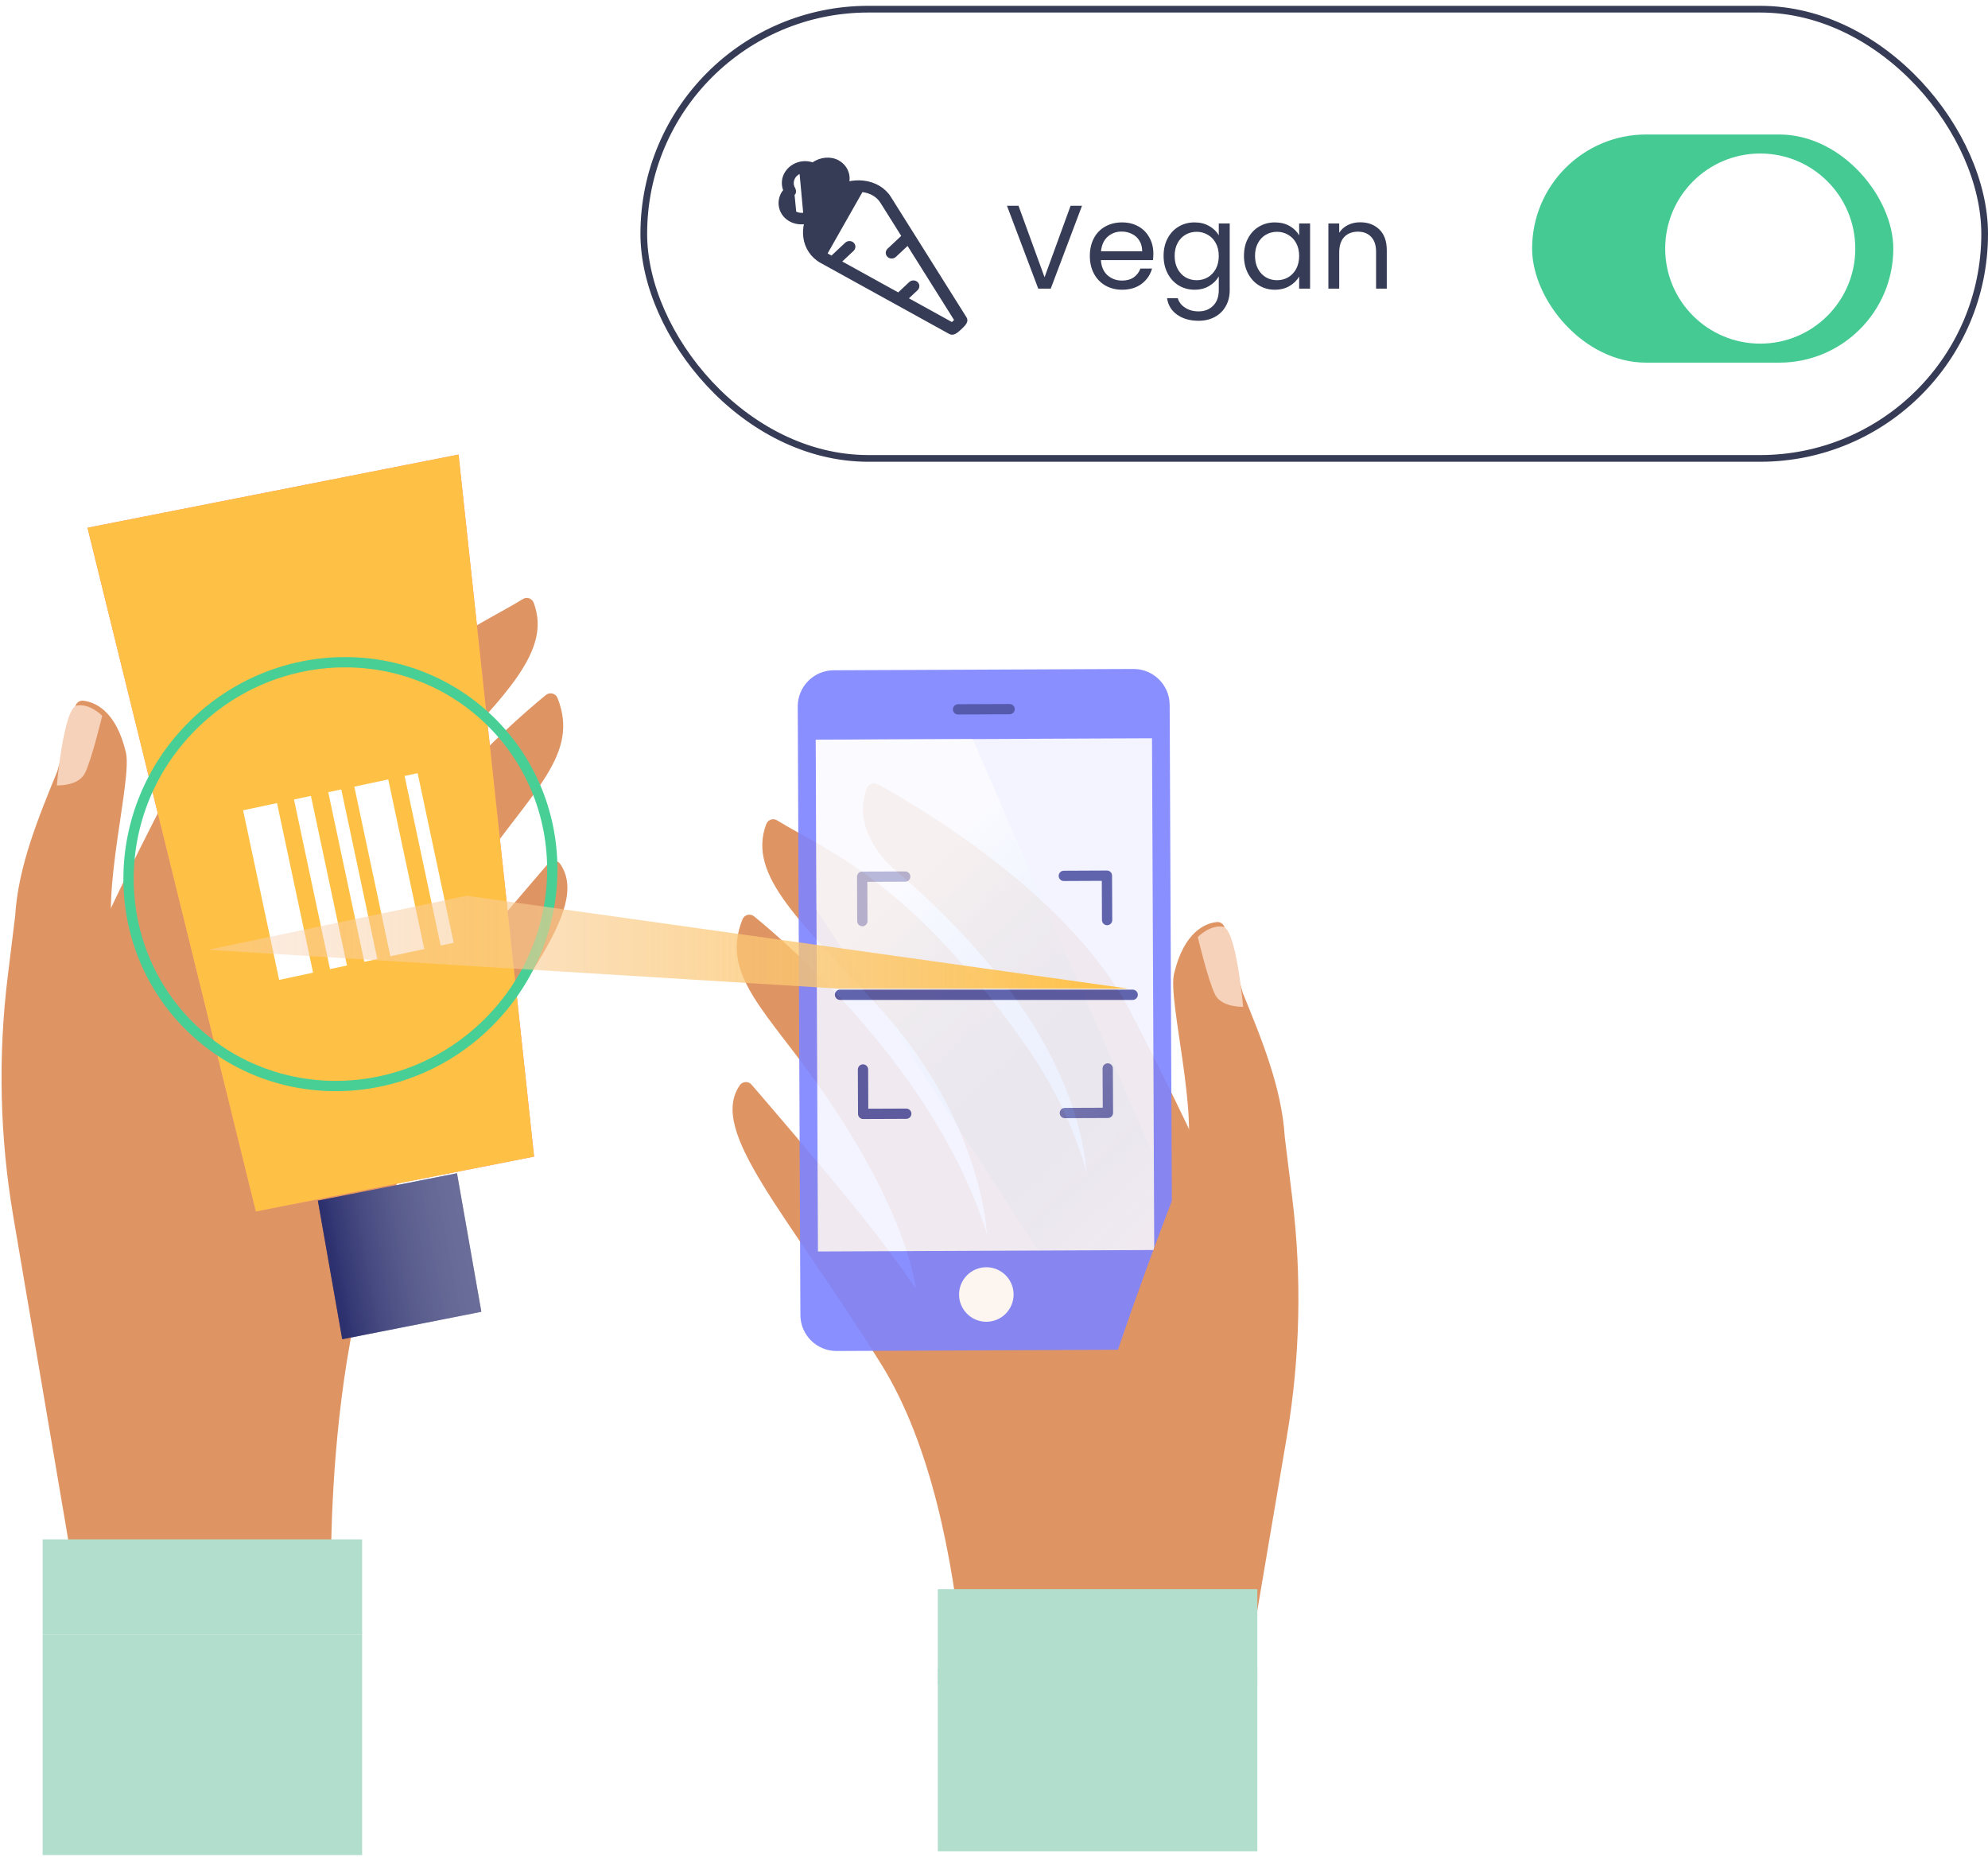
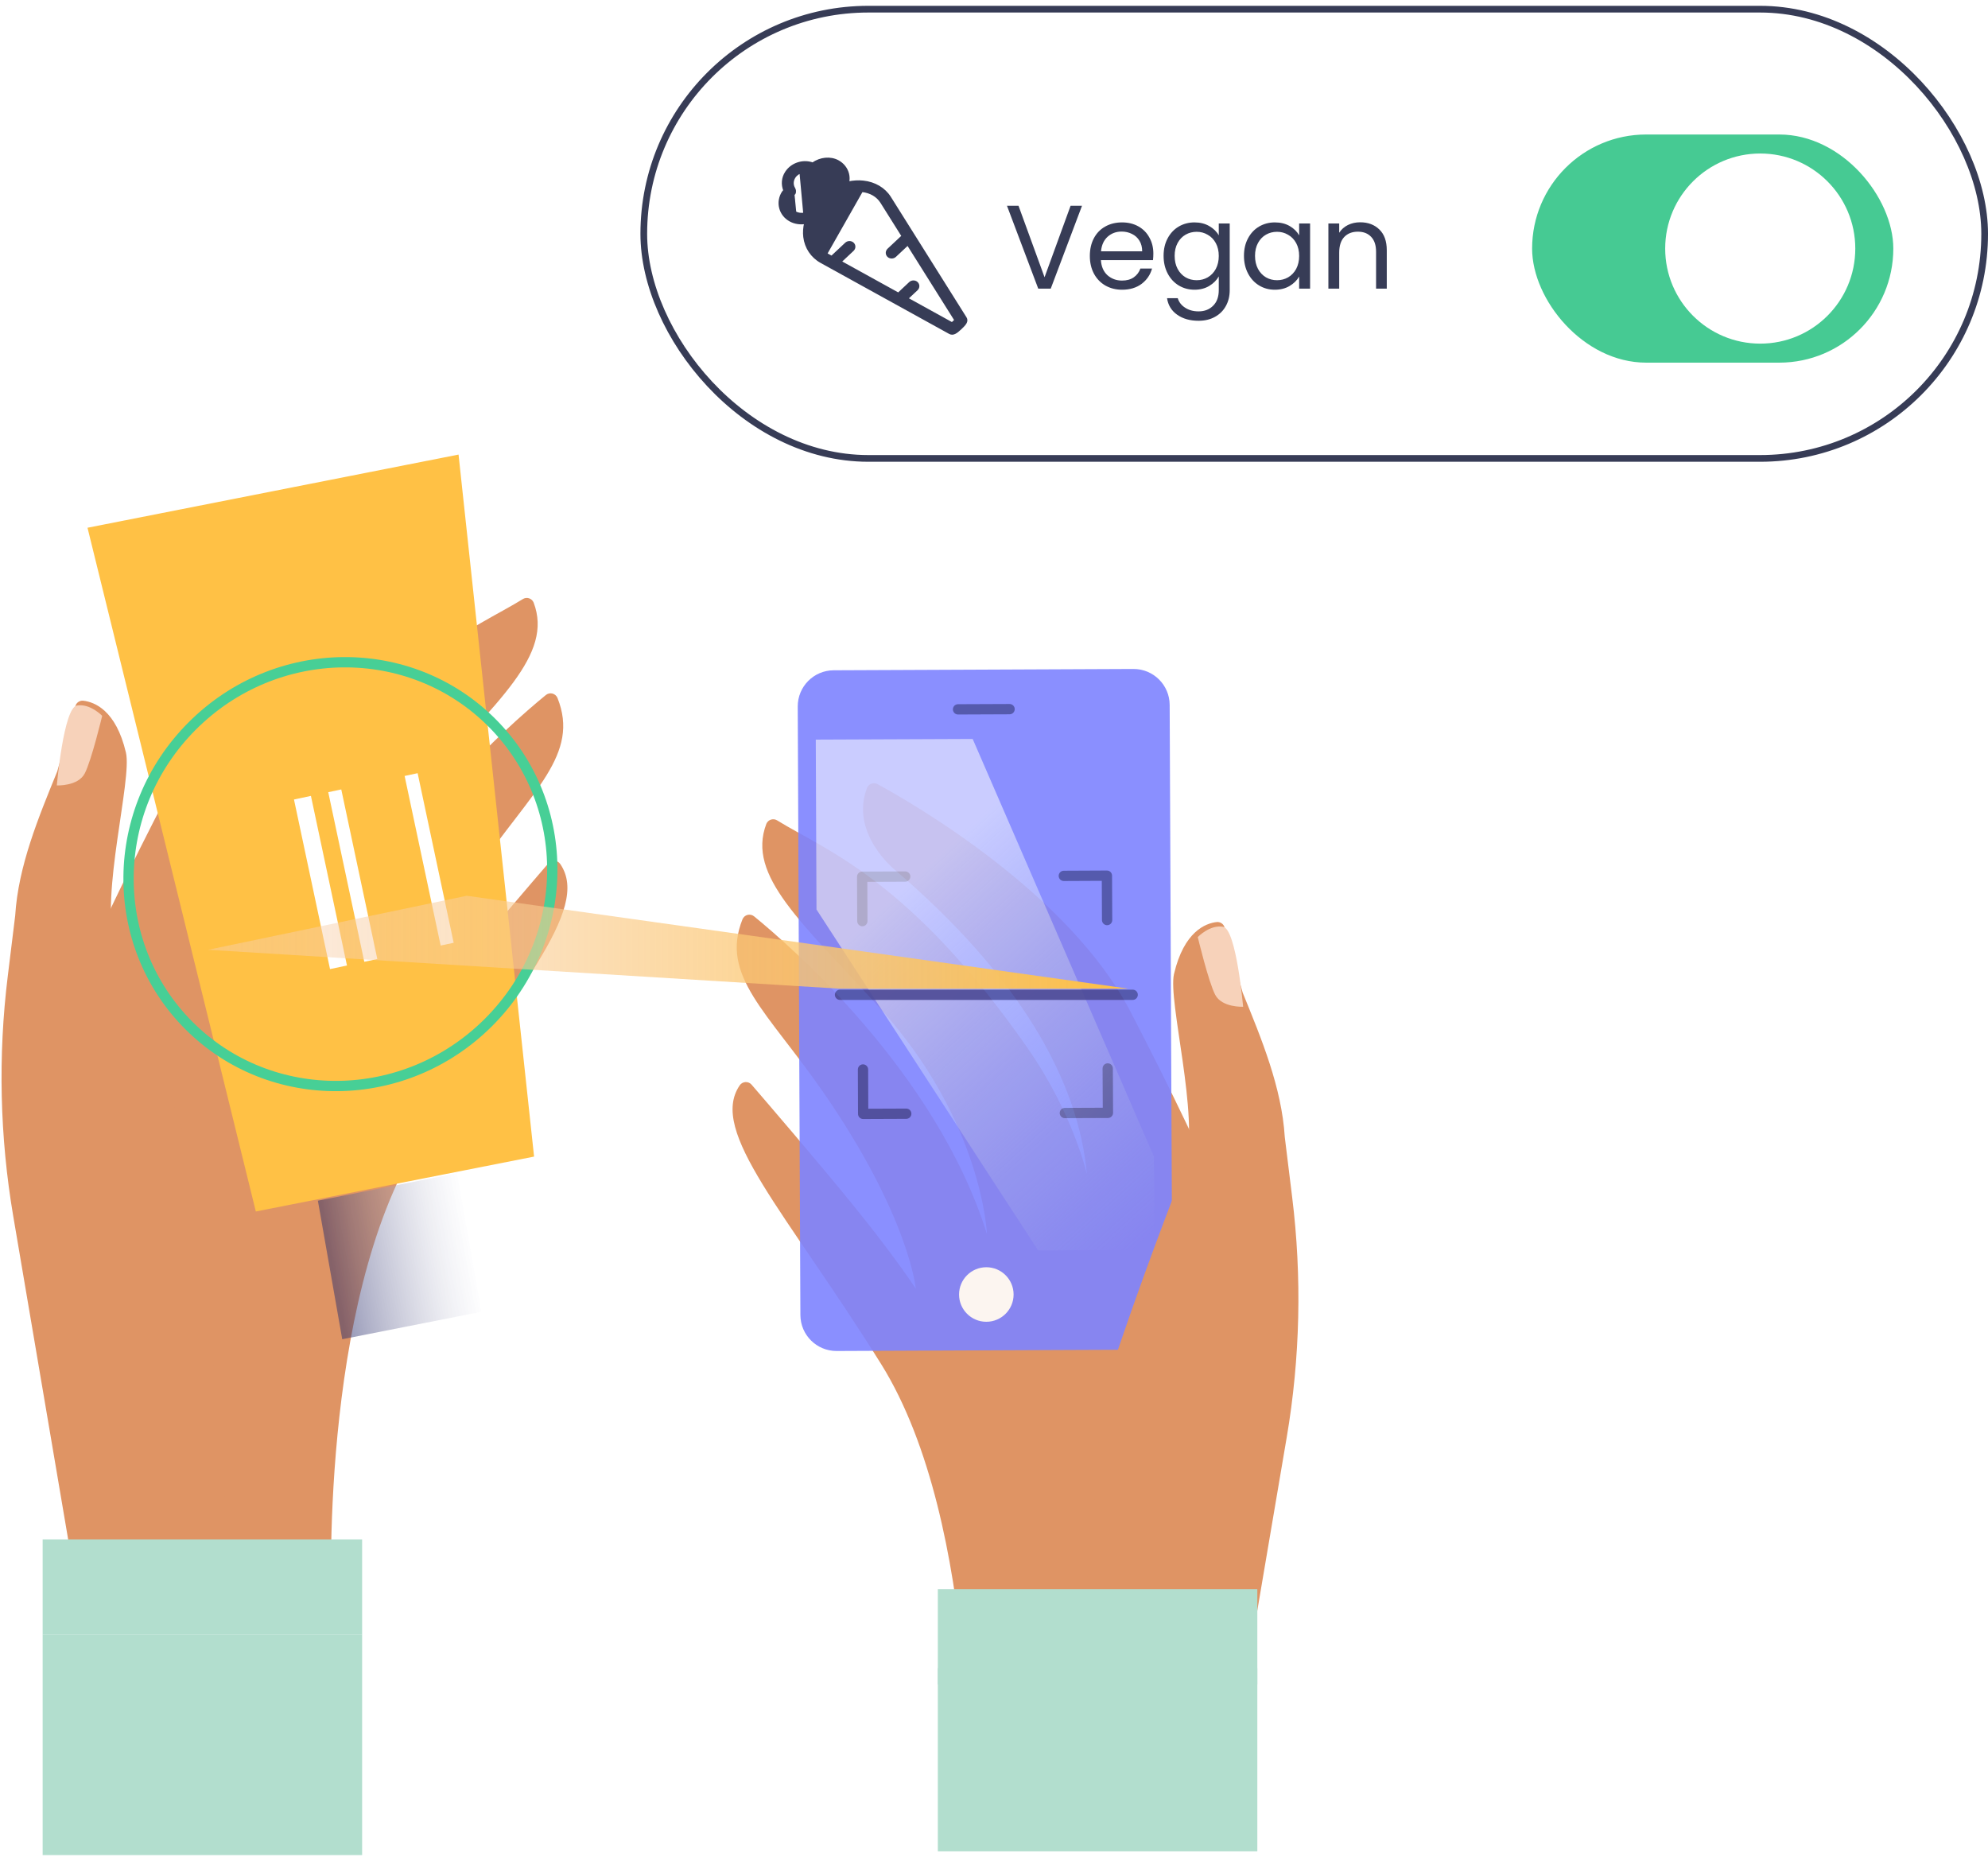
<svg xmlns="http://www.w3.org/2000/svg" width="319" height="298" viewBox="0 0 319 298" fill="none">
  <g clip-path="url(#clip0_1590_11602)">
    <path d="M185.759 294.165C185.131 294.116 155.398 293.208 155.398 293.208C155.398 293.208 157.523 244.694 141.379 218.842C126.072 194.332 113.633 181.535 118.697 174.137C118.8 173.985 118.937 173.859 119.096 173.767C119.256 173.676 119.434 173.623 119.618 173.612C119.801 173.601 119.985 173.632 120.155 173.703C120.324 173.774 120.475 173.883 120.596 174.022C123.172 177.011 130.74 185.812 136.503 192.879C143.625 201.614 146.961 206.788 146.961 206.788C146.961 206.788 145.898 195.13 132.028 175.128C123.144 162.326 115.516 156.535 119.143 147.492C119.214 147.32 119.324 147.167 119.464 147.045C119.605 146.924 119.771 146.836 119.952 146.79C120.132 146.744 120.32 146.741 120.502 146.781C120.683 146.82 120.853 146.902 120.998 147.019C126.601 151.587 150.318 172.068 158.376 198.042C158.376 198.042 157.688 179.878 141.132 161.682C128.67 147.976 119.787 140.546 122.968 132.185C123.035 132.023 123.136 131.878 123.265 131.76C123.394 131.641 123.547 131.553 123.714 131.5C123.881 131.448 124.058 131.432 124.231 131.456C124.405 131.479 124.571 131.54 124.718 131.635C132.358 136.374 146.047 141.129 164.865 168.127C172.224 178.684 174.404 188.393 174.404 188.393C173.077 173.422 163.61 156.656 143.537 139.511C143.537 139.511 136.321 133.671 139.134 126.4C139.197 126.248 139.291 126.109 139.41 125.995C139.53 125.881 139.671 125.792 139.827 125.736C139.982 125.679 140.148 125.656 140.313 125.667C140.478 125.678 140.638 125.724 140.785 125.8C146.383 128.844 171.476 143.259 181.389 162.298C194.978 188.393 201.66 205.577 204.005 212.066C204.704 213.987 205.018 214.972 205.018 214.972L202.607 250.397L195.666 293.736L185.759 294.165Z" fill="#DF9464" />
    <g opacity="0.9">
      <path d="M134.249 216.76L182.349 216.55C185.547 216.536 188.128 213.932 188.114 210.734L187.688 113.098C187.674 109.9 185.07 107.319 181.872 107.333L133.772 107.543C130.575 107.557 127.994 110.161 128.007 113.358L128.433 210.995C128.447 214.193 131.051 216.774 134.249 216.76Z" fill="#7D83FF" />
      <path opacity="0.9" d="M162.001 113.779L153.729 113.812" stroke="#3D429A" stroke-width="1.651" stroke-linecap="round" stroke-linejoin="round" />
-       <path opacity="0.9" d="M131.251 200.795L185.212 200.559L184.854 118.45L130.892 118.685L131.251 200.795Z" fill="white" />
      <path opacity="0.9" d="M177.748 171.429L177.781 178.551L170.868 178.579" stroke="#3D429A" stroke-width="1.651" stroke-linecap="round" stroke-linejoin="round" />
      <path opacity="0.9" d="M170.704 140.529L177.617 140.496L177.65 147.618" stroke="#3D429A" stroke-width="1.651" stroke-linecap="round" stroke-linejoin="round" />
      <path opacity="0.9" d="M138.374 147.789L138.346 140.667L145.254 140.639" stroke="#3D429A" stroke-width="1.651" stroke-linecap="round" stroke-linejoin="round" />
      <path opacity="0.9" d="M145.419 178.689L138.506 178.717L138.479 171.594" stroke="#3D429A" stroke-width="1.651" stroke-linecap="round" stroke-linejoin="round" />
      <path d="M158.268 212.072C160.685 212.072 162.644 210.113 162.644 207.696C162.644 205.28 160.685 203.321 158.268 203.321C155.852 203.321 153.893 205.28 153.893 207.696C153.893 210.113 155.852 212.072 158.268 212.072Z" fill="white" />
      <path opacity="0.55" d="M156.078 118.562L185.156 185.547L185.216 200.546L166.585 200.628L131.017 145.923L130.902 118.667L156.078 118.562Z" fill="url(#paint0_linear_1590_11602)" />
      <path opacity="0.9" d="M134.791 159.607H181.752" stroke="#3D429A" stroke-width="1.651" stroke-linecap="round" stroke-linejoin="round" />
    </g>
    <path d="M206.157 182.42C205.667 174.461 202.408 166.64 199.403 159.264L196.502 148.806C196.428 148.533 196.259 148.295 196.025 148.136C195.79 147.977 195.507 147.906 195.226 147.937C193.481 148.135 189.991 149.417 188.384 156.27C187.377 160.591 192.512 179.2 190.189 186.79C189.254 189.862 185.318 199.169 179.429 216.43C177.201 223.108 176.002 230.086 175.873 237.125L171.041 294.093H195.688L206.47 230.619C208.633 217.887 208.927 204.908 207.346 192.091L206.157 182.42Z" fill="#DF9464" />
    <path d="M199.474 161.527C199.474 161.527 196.072 161.692 194.988 159.595C193.904 157.498 192.197 150.348 192.197 150.348C192.197 150.348 194.146 148.317 196.265 148.697C198.384 149.077 199.474 161.527 199.474 161.527Z" fill="url(#paint1_linear_1590_11602)" />
    <path d="M150.488 270.271H201.753V254.97H150.488V270.271Z" fill="#B2DECE" />
    <path d="M150.488 297.038H201.753V267.646H150.488V297.038Z" fill="#B2DECE" />
    <path d="M22.838 258.653C23.465 258.609 53.198 257.695 53.198 257.695C53.198 257.695 51.074 209.182 67.217 183.329C82.524 158.819 94.963 146.022 89.9 138.625C89.797 138.472 89.66 138.346 89.5 138.255C89.341 138.164 89.162 138.11 88.979 138.099C88.795 138.088 88.612 138.119 88.442 138.19C88.272 138.261 88.121 138.37 88.001 138.509C85.425 141.498 77.857 150.299 72.094 157.366C64.972 166.101 61.636 171.275 61.636 171.275C61.636 171.275 62.698 159.617 76.569 139.615C85.452 126.813 93.081 121.023 89.454 111.979C89.383 111.808 89.273 111.655 89.132 111.533C88.992 111.411 88.825 111.324 88.645 111.278C88.465 111.232 88.276 111.228 88.095 111.268C87.913 111.308 87.743 111.389 87.599 111.506C81.996 116.074 58.279 136.555 50.221 162.529C50.221 162.529 50.908 144.365 67.465 126.169C79.926 112.464 88.81 105.033 85.628 96.678C85.563 96.515 85.462 96.37 85.333 96.251C85.204 96.132 85.05 96.043 84.883 95.99C84.716 95.937 84.539 95.922 84.365 95.946C84.191 95.97 84.025 96.032 83.878 96.128C76.238 100.867 62.55 105.622 43.731 132.62C36.372 143.177 34.193 152.886 34.193 152.886C35.519 137.915 44.986 121.149 65.06 104.004C65.06 104.004 72.275 98.164 69.463 90.893C69.4 90.74 69.306 90.602 69.186 90.488C69.067 90.374 68.925 90.285 68.77 90.229C68.614 90.172 68.449 90.149 68.284 90.16C68.119 90.171 67.958 90.216 67.812 90.293C62.219 93.315 37.148 107.73 27.241 126.769C13.651 152.864 6.969 170.048 4.625 176.537C3.926 178.458 3.612 179.443 3.612 179.443L6.023 214.867L12.93 258.201L22.838 258.653Z" fill="#DF9464" />
    <path d="M2.438 146.909C2.927 138.95 6.186 131.129 9.191 123.753L12.092 113.295C12.166 113.022 12.336 112.784 12.57 112.625C12.804 112.465 13.087 112.395 13.369 112.426C15.114 112.624 18.603 113.906 20.21 120.759C21.218 125.08 16.082 143.689 18.405 151.279C19.341 154.35 23.276 163.663 29.166 180.919C31.393 187.597 32.592 194.575 32.721 201.614L37.554 258.581H12.906L2.124 195.125C-0.038 182.393 -0.333 169.413 1.249 156.596L2.438 146.909Z" fill="#DF9464" />
    <path d="M9.119 126.015C9.119 126.015 12.521 126.18 13.605 124.083C14.689 121.986 16.396 114.852 16.396 114.852C16.396 114.852 14.447 112.821 12.328 113.201C10.209 113.581 9.119 126.015 9.119 126.015Z" fill="url(#paint2_linear_1590_11602)" />
    <path d="M58.108 246.984H6.843V262.285H58.108V246.984Z" fill="#B2DECE" />
    <path d="M58.108 262.28H6.843V297.638H58.108V262.28Z" fill="#B2DECE" />
-     <path d="M85.7 185.57L41.051 194.376L14.042 84.674L73.58 72.934L85.7 185.57Z" fill="#FF8683" />
    <path d="M85.7 185.57L41.051 194.376L14.042 84.674L73.58 72.934L85.7 185.57Z" fill="#FFC145" />
-     <path d="M77.24 210.47L54.916 214.873L51.008 192.642L73.332 188.239L77.24 210.47Z" fill="#2C306E" />
    <path opacity="0.5" d="M77.24 210.47L54.916 214.873L51.008 192.642L73.332 188.239L77.24 210.47Z" fill="url(#paint3_linear_1590_11602)" />
    <path d="M78.401 164.026C91.823 150.604 92.058 129.079 78.927 115.948C65.795 102.817 44.27 103.052 30.849 116.473C17.427 129.895 17.192 151.42 30.323 164.551C43.455 177.682 64.98 177.447 78.401 164.026Z" stroke="#47CF96" stroke-width="1.651" stroke-linecap="round" stroke-linejoin="round" />
-     <path d="M44.453 128.85L39.01 130.007L44.794 157.217L50.237 156.06L44.453 128.85Z" fill="white" />
-     <path d="M62.3 125.057L56.857 126.214L62.641 153.424L68.084 152.267L62.3 125.057Z" fill="white" />
    <path d="M49.892 127.698L47.173 128.276L52.956 155.486L55.675 154.908L49.892 127.698Z" fill="white" />
    <path d="M54.761 126.66L52.672 127.104L58.456 154.314L60.544 153.87L54.761 126.66Z" fill="white" />
    <path d="M67.015 124.054L64.926 124.498L70.709 151.708L72.798 151.264L67.015 124.054Z" fill="white" />
    <path d="M33.377 152.39L74.894 143.721L181.063 158.626H134.674L33.377 152.39Z" fill="url(#paint4_linear_1590_11602)" />
  </g>
  <rect x="103.304" y="1.472" width="215.159" height="72.078" rx="36.039" fill="white" stroke="#373C56" stroke-width="1.076" />
  <path d="M129.184 35.802C128.374 35.922 127.52 35.8 126.782 35.396L126.782 35.395C125.976 34.952 125.403 34.234 125.18 33.371C124.956 32.509 125.107 31.61 125.6 30.84C125.647 30.766 125.703 30.703 125.754 30.647C125.771 30.629 125.787 30.612 125.802 30.596C125.815 30.582 125.828 30.569 125.84 30.556C125.462 29.616 125.532 28.555 126.106 27.659L126.107 27.659C126.602 26.889 127.377 26.343 128.292 26.115L129.184 35.802ZM129.184 35.802C129.007 36.538 128.956 37.282 129.044 38.016L129.044 38.016C129.252 39.748 130.241 41.222 131.756 42.059L131.756 42.059L152.367 53.439C152.367 53.439 152.367 53.439 152.367 53.439C152.503 53.514 152.642 53.553 152.788 53.552C152.933 53.55 153.075 53.51 153.218 53.441C153.499 53.306 153.806 53.048 154.172 52.704C154.539 52.361 154.814 52.072 154.96 51.807C155.034 51.672 155.079 51.535 155.081 51.394C155.083 51.251 155.04 51.117 154.959 50.988L154.959 50.988L142.82 31.663L142.82 31.663C141.925 30.239 140.354 29.318 138.516 29.123C137.721 29.039 136.914 29.089 136.117 29.262C136.209 28.807 136.208 28.339 136.088 27.876C135.864 27.015 135.292 26.295 134.486 25.852L134.486 25.852C133.269 25.184 131.626 25.343 130.418 26.216C129.745 25.98 129.011 25.936 128.292 26.115L129.184 35.802ZM127.62 34.054L127.62 34.054C128.358 34.459 129.351 34.355 129.967 33.834C130.289 33.269 130.694 32.729 131.162 32.216L129.465 30.625C129.142 30.323 129.152 29.828 129.476 29.524C129.794 29.226 130.305 29.217 130.622 29.514L132.332 31.117C132.878 30.677 133.455 30.296 134.058 29.994C134.089 29.945 134.126 29.886 134.153 29.837L134.155 29.835L134.155 29.835L134.28 29.626L134.282 29.622L134.282 29.622C134.546 29.21 134.624 28.734 134.505 28.277C134.386 27.82 134.083 27.436 133.647 27.197L133.647 27.197C133.291 27.001 132.83 26.949 132.369 27.032C131.908 27.115 131.46 27.33 131.13 27.649C131.107 27.672 131.082 27.687 131.072 27.693L131.071 27.694C131.067 27.695 131.065 27.697 131.064 27.698L131.061 27.7L131.055 27.705C131.052 27.707 131.048 27.71 131.044 27.713C131.027 27.726 131.002 27.746 130.975 27.762C130.713 27.94 130.418 27.939 130.168 27.807C130.166 27.806 130.163 27.805 130.161 27.805C130.154 27.803 130.145 27.799 130.135 27.795L130.126 27.791L130.126 27.79C129.224 27.295 128.042 27.59 127.493 28.447L127.493 28.447C127.128 29.013 127.122 29.711 127.474 30.265C127.491 30.292 127.498 30.318 127.5 30.336C127.562 30.459 127.593 30.596 127.576 30.739L127.576 30.74C127.573 30.765 127.568 30.785 127.564 30.797C127.562 30.802 127.561 30.805 127.561 30.808C127.559 30.814 127.558 30.815 127.558 30.818L127.411 30.785M127.62 34.054L127.342 31.217C127.359 31.202 127.369 31.185 127.376 31.172C127.472 31.066 127.53 30.945 127.558 30.817L127.411 30.785M127.62 34.054C127.184 33.815 126.881 33.429 126.762 32.974M127.62 34.054L126.762 32.974M127.411 30.785C127.388 30.895 127.337 30.997 127.252 31.085M127.411 30.785C127.413 30.777 127.416 30.768 127.418 30.76C127.422 30.748 127.426 30.736 127.427 30.722C127.441 30.605 127.414 30.491 127.356 30.384C127.354 30.378 127.353 30.373 127.353 30.367L127.252 31.085M127.252 31.085C127.249 31.088 127.247 31.092 127.246 31.096C127.244 31.101 127.243 31.105 127.239 31.108M127.252 31.085L127.224 31.122L127.227 31.117M127.239 31.108C127.237 31.11 127.235 31.111 127.233 31.113C127.231 31.114 127.229 31.115 127.227 31.117M127.239 31.108L127.279 31.15M127.239 31.108L127.279 31.15L127.353 31.198L127.35 31.204L127.279 31.15M127.227 31.117L127.246 31.137L127.33 31.226C127.326 31.23 127.323 31.232 127.321 31.234C127.32 31.235 127.319 31.235 127.319 31.235C127.317 31.237 127.316 31.238 127.317 31.237C127.318 31.236 127.319 31.235 127.321 31.234C127.322 31.233 127.324 31.232 127.325 31.231C127.329 31.229 127.334 31.225 127.34 31.219M127.227 31.117L127.279 31.15M127.279 31.15L126.762 32.974M127.34 31.219C127.34 31.219 127.341 31.218 127.342 31.217L127.341 31.217L127.34 31.219ZM127.34 31.219L127.338 31.222L127.323 31.235C127.192 31.35 127.078 31.483 126.986 31.627L126.986 31.627C126.722 32.04 126.643 32.517 126.762 32.974M138.307 30.662L138.307 30.662C136.458 30.466 134.472 31.211 132.859 32.723C131.246 34.235 130.457 36.092 130.664 37.812L130.515 37.83L130.664 37.812C130.817 39.086 131.503 40.115 132.595 40.719L138.307 30.662ZM138.307 30.662C139.675 30.805 140.773 31.453 141.416 32.474L144.808 37.873L142.528 40.01C142.204 40.313 142.196 40.81 142.517 41.111C142.832 41.407 143.344 41.399 143.663 41.1L145.66 39.229L153.285 51.368C153.137 51.518 152.925 51.717 152.767 51.853L145.598 47.895L147.126 46.462C147.45 46.158 147.459 45.662 147.137 45.361C146.822 45.066 146.31 45.073 145.991 45.371L144.152 47.096L134.896 41.986L136.862 40.143C137.185 39.839 137.196 39.344 136.873 39.042C136.556 38.745 136.046 38.754 135.727 39.052L133.448 41.189L132.595 40.719L138.307 30.662Z" fill="#373C56" stroke="#373C56" stroke-width="0.3" />
  <path d="M173.623 33.011L168.604 46.313H166.6L161.581 33.011H163.432L167.612 44.481L171.791 33.011H173.623ZM185.07 40.683C185.07 41.014 185.051 41.364 185.013 41.733H176.654C176.717 42.764 177.067 43.571 177.703 44.157C178.352 44.729 179.135 45.016 180.051 45.016C180.801 45.016 181.425 44.844 181.921 44.5C182.43 44.144 182.786 43.673 182.99 43.088H184.86C184.58 44.093 184.02 44.914 183.18 45.55C182.341 46.173 181.297 46.485 180.051 46.485C179.058 46.485 178.168 46.262 177.379 45.817C176.603 45.372 175.992 44.742 175.547 43.928C175.101 43.101 174.879 42.147 174.879 41.065C174.879 39.984 175.095 39.036 175.528 38.221C175.96 37.407 176.564 36.784 177.341 36.351C178.129 35.906 179.033 35.683 180.051 35.683C181.043 35.683 181.921 35.9 182.684 36.332C183.448 36.765 184.033 37.363 184.44 38.126C184.86 38.877 185.07 39.729 185.07 40.683ZM183.276 40.321C183.276 39.659 183.13 39.093 182.837 38.622C182.544 38.139 182.143 37.776 181.635 37.534C181.138 37.28 180.585 37.153 179.974 37.153C179.096 37.153 178.346 37.433 177.722 37.992C177.112 38.552 176.762 39.328 176.673 40.321H183.276ZM191.675 35.683C192.579 35.683 193.367 35.88 194.042 36.275C194.729 36.669 195.238 37.165 195.568 37.763V35.855H197.324V46.542C197.324 47.496 197.121 48.343 196.714 49.081C196.306 49.831 195.721 50.416 194.958 50.836C194.207 51.256 193.329 51.466 192.324 51.466C190.95 51.466 189.805 51.142 188.889 50.493C187.973 49.844 187.432 48.96 187.267 47.84H188.984C189.175 48.476 189.57 48.985 190.168 49.367C190.766 49.761 191.484 49.958 192.324 49.958C193.278 49.958 194.054 49.659 194.652 49.061C195.263 48.463 195.568 47.624 195.568 46.542V44.347C195.225 44.958 194.716 45.467 194.042 45.874C193.367 46.281 192.579 46.485 191.675 46.485C190.746 46.485 189.9 46.256 189.137 45.798C188.386 45.34 187.795 44.697 187.362 43.87C186.93 43.043 186.713 42.102 186.713 41.046C186.713 39.977 186.93 39.042 187.362 38.24C187.795 37.426 188.386 36.797 189.137 36.351C189.9 35.906 190.746 35.683 191.675 35.683ZM195.568 41.065C195.568 40.276 195.409 39.589 195.091 39.004C194.773 38.419 194.341 37.973 193.794 37.668C193.259 37.35 192.668 37.191 192.019 37.191C191.37 37.191 190.778 37.343 190.244 37.649C189.71 37.954 189.283 38.4 188.965 38.985C188.647 39.57 188.488 40.257 188.488 41.046C188.488 41.847 188.647 42.547 188.965 43.145C189.283 43.73 189.71 44.182 190.244 44.5C190.778 44.806 191.37 44.958 192.019 44.958C192.668 44.958 193.259 44.806 193.794 44.5C194.341 44.182 194.773 43.73 195.091 43.145C195.409 42.547 195.568 41.854 195.568 41.065ZM199.61 41.046C199.61 39.977 199.826 39.042 200.259 38.24C200.692 37.426 201.283 36.797 202.034 36.351C202.797 35.906 203.643 35.683 204.572 35.683C205.488 35.683 206.283 35.88 206.958 36.275C207.632 36.669 208.135 37.165 208.465 37.763V35.855H210.221V46.313H208.465V44.367C208.122 44.977 207.607 45.486 206.92 45.893C206.245 46.288 205.456 46.485 204.553 46.485C203.624 46.485 202.785 46.256 202.034 45.798C201.283 45.34 200.692 44.697 200.259 43.87C199.826 43.043 199.61 42.102 199.61 41.046ZM208.465 41.065C208.465 40.276 208.306 39.589 207.988 39.004C207.67 38.419 207.238 37.973 206.691 37.668C206.156 37.35 205.565 37.191 204.916 37.191C204.267 37.191 203.675 37.343 203.141 37.649C202.606 37.954 202.18 38.4 201.862 38.985C201.544 39.57 201.385 40.257 201.385 41.046C201.385 41.847 201.544 42.547 201.862 43.145C202.18 43.73 202.606 44.182 203.141 44.5C203.675 44.806 204.267 44.958 204.916 44.958C205.565 44.958 206.156 44.806 206.691 44.5C207.238 44.182 207.67 43.73 207.988 43.145C208.306 42.547 208.465 41.854 208.465 41.065ZM218.252 35.664C219.524 35.664 220.554 36.052 221.343 36.828C222.132 37.592 222.526 38.699 222.526 40.149V46.313H220.809V40.397C220.809 39.354 220.548 38.559 220.026 38.011C219.505 37.452 218.792 37.172 217.889 37.172C216.973 37.172 216.241 37.458 215.694 38.031C215.16 38.603 214.893 39.437 214.893 40.531V46.313H213.156V35.855H214.893V37.343C215.236 36.809 215.701 36.396 216.286 36.103C216.884 35.81 217.539 35.664 218.252 35.664Z" fill="#373C56" />
  <rect x="245.847" y="21.58" width="57.959" height="36.605" rx="18.303" fill="#46CA93" />
  <g filter="url(#filter0_d_1590_11602)">
    <circle cx="282.453" cy="39.882" r="15.252" fill="white" />
  </g>
  <defs>
    <filter id="filter0_d_1590_11602" x="265.838" y="23.267" width="33.231" height="33.231" filterUnits="userSpaceOnUse" color-interpolation-filters="sRGB">
      <feFlood flood-opacity="0" result="BackgroundImageFix" />
      <feColorMatrix in="SourceAlpha" type="matrix" values="0 0 0 0 0 0 0 0 0 0 0 0 0 0 0 0 0 0 127 0" result="hardAlpha" />
      <feOffset />
      <feGaussianBlur stdDeviation="0.682" />
      <feColorMatrix type="matrix" values="0 0 0 0 0 0 0 0 0 0 0 0 0 0 0 0 0 0 0.25 0" />
      <feBlend mode="normal" in2="BackgroundImageFix" result="effect1_dropShadow_1590_11602" />
      <feBlend mode="normal" in="SourceGraphic" in2="effect1_dropShadow_1590_11602" result="shape" />
    </filter>
    <linearGradient id="paint0_linear_1590_11602" x1="211.478" y1="173.399" x2="145.419" y2="101.689" gradientUnits="userSpaceOnUse">
      <stop stop-color="#B5D4F6" stop-opacity="0" />
      <stop offset="0.7" stop-color="white" />
    </linearGradient>
    <linearGradient id="paint1_linear_1590_11602" x1="-63346.4" y1="4619.19" x2="-63182.4" y2="4565.69" gradientUnits="userSpaceOnUse">
      <stop stop-color="#FF8683" />
      <stop offset="1" stop-color="#F7D2BA" />
    </linearGradient>
    <linearGradient id="paint2_linear_1590_11602" x1="-29670.1" y1="3747.98" x2="-29506" y2="3694.43" gradientUnits="userSpaceOnUse">
      <stop stop-color="#FF8683" />
      <stop offset="1" stop-color="#F7D2BA" />
    </linearGradient>
    <linearGradient id="paint3_linear_1590_11602" x1="51.311" y1="191.937" x2="73.837" y2="187.8" gradientUnits="userSpaceOnUse">
      <stop stop-color="#2C306E" />
      <stop offset="0.16" stop-color="#515487" stop-opacity="0.93" />
      <stop offset="0.73" stop-color="#CECFDD" stop-opacity="0.69" />
      <stop offset="1" stop-color="white" stop-opacity="0.6" />
    </linearGradient>
    <linearGradient id="paint4_linear_1590_11602" x1="33.377" y1="151.174" x2="181.063" y2="151.174" gradientUnits="userSpaceOnUse">
      <stop stop-color="#F7D2BA" stop-opacity="0.4" />
      <stop offset="1" stop-color="#FFC145" />
    </linearGradient>
    <clipPath id="clip0_1590_11602">
      <rect width="226.84" height="224.705" fill="white" transform="translate(0.248 72.934)" />
    </clipPath>
  </defs>
</svg>